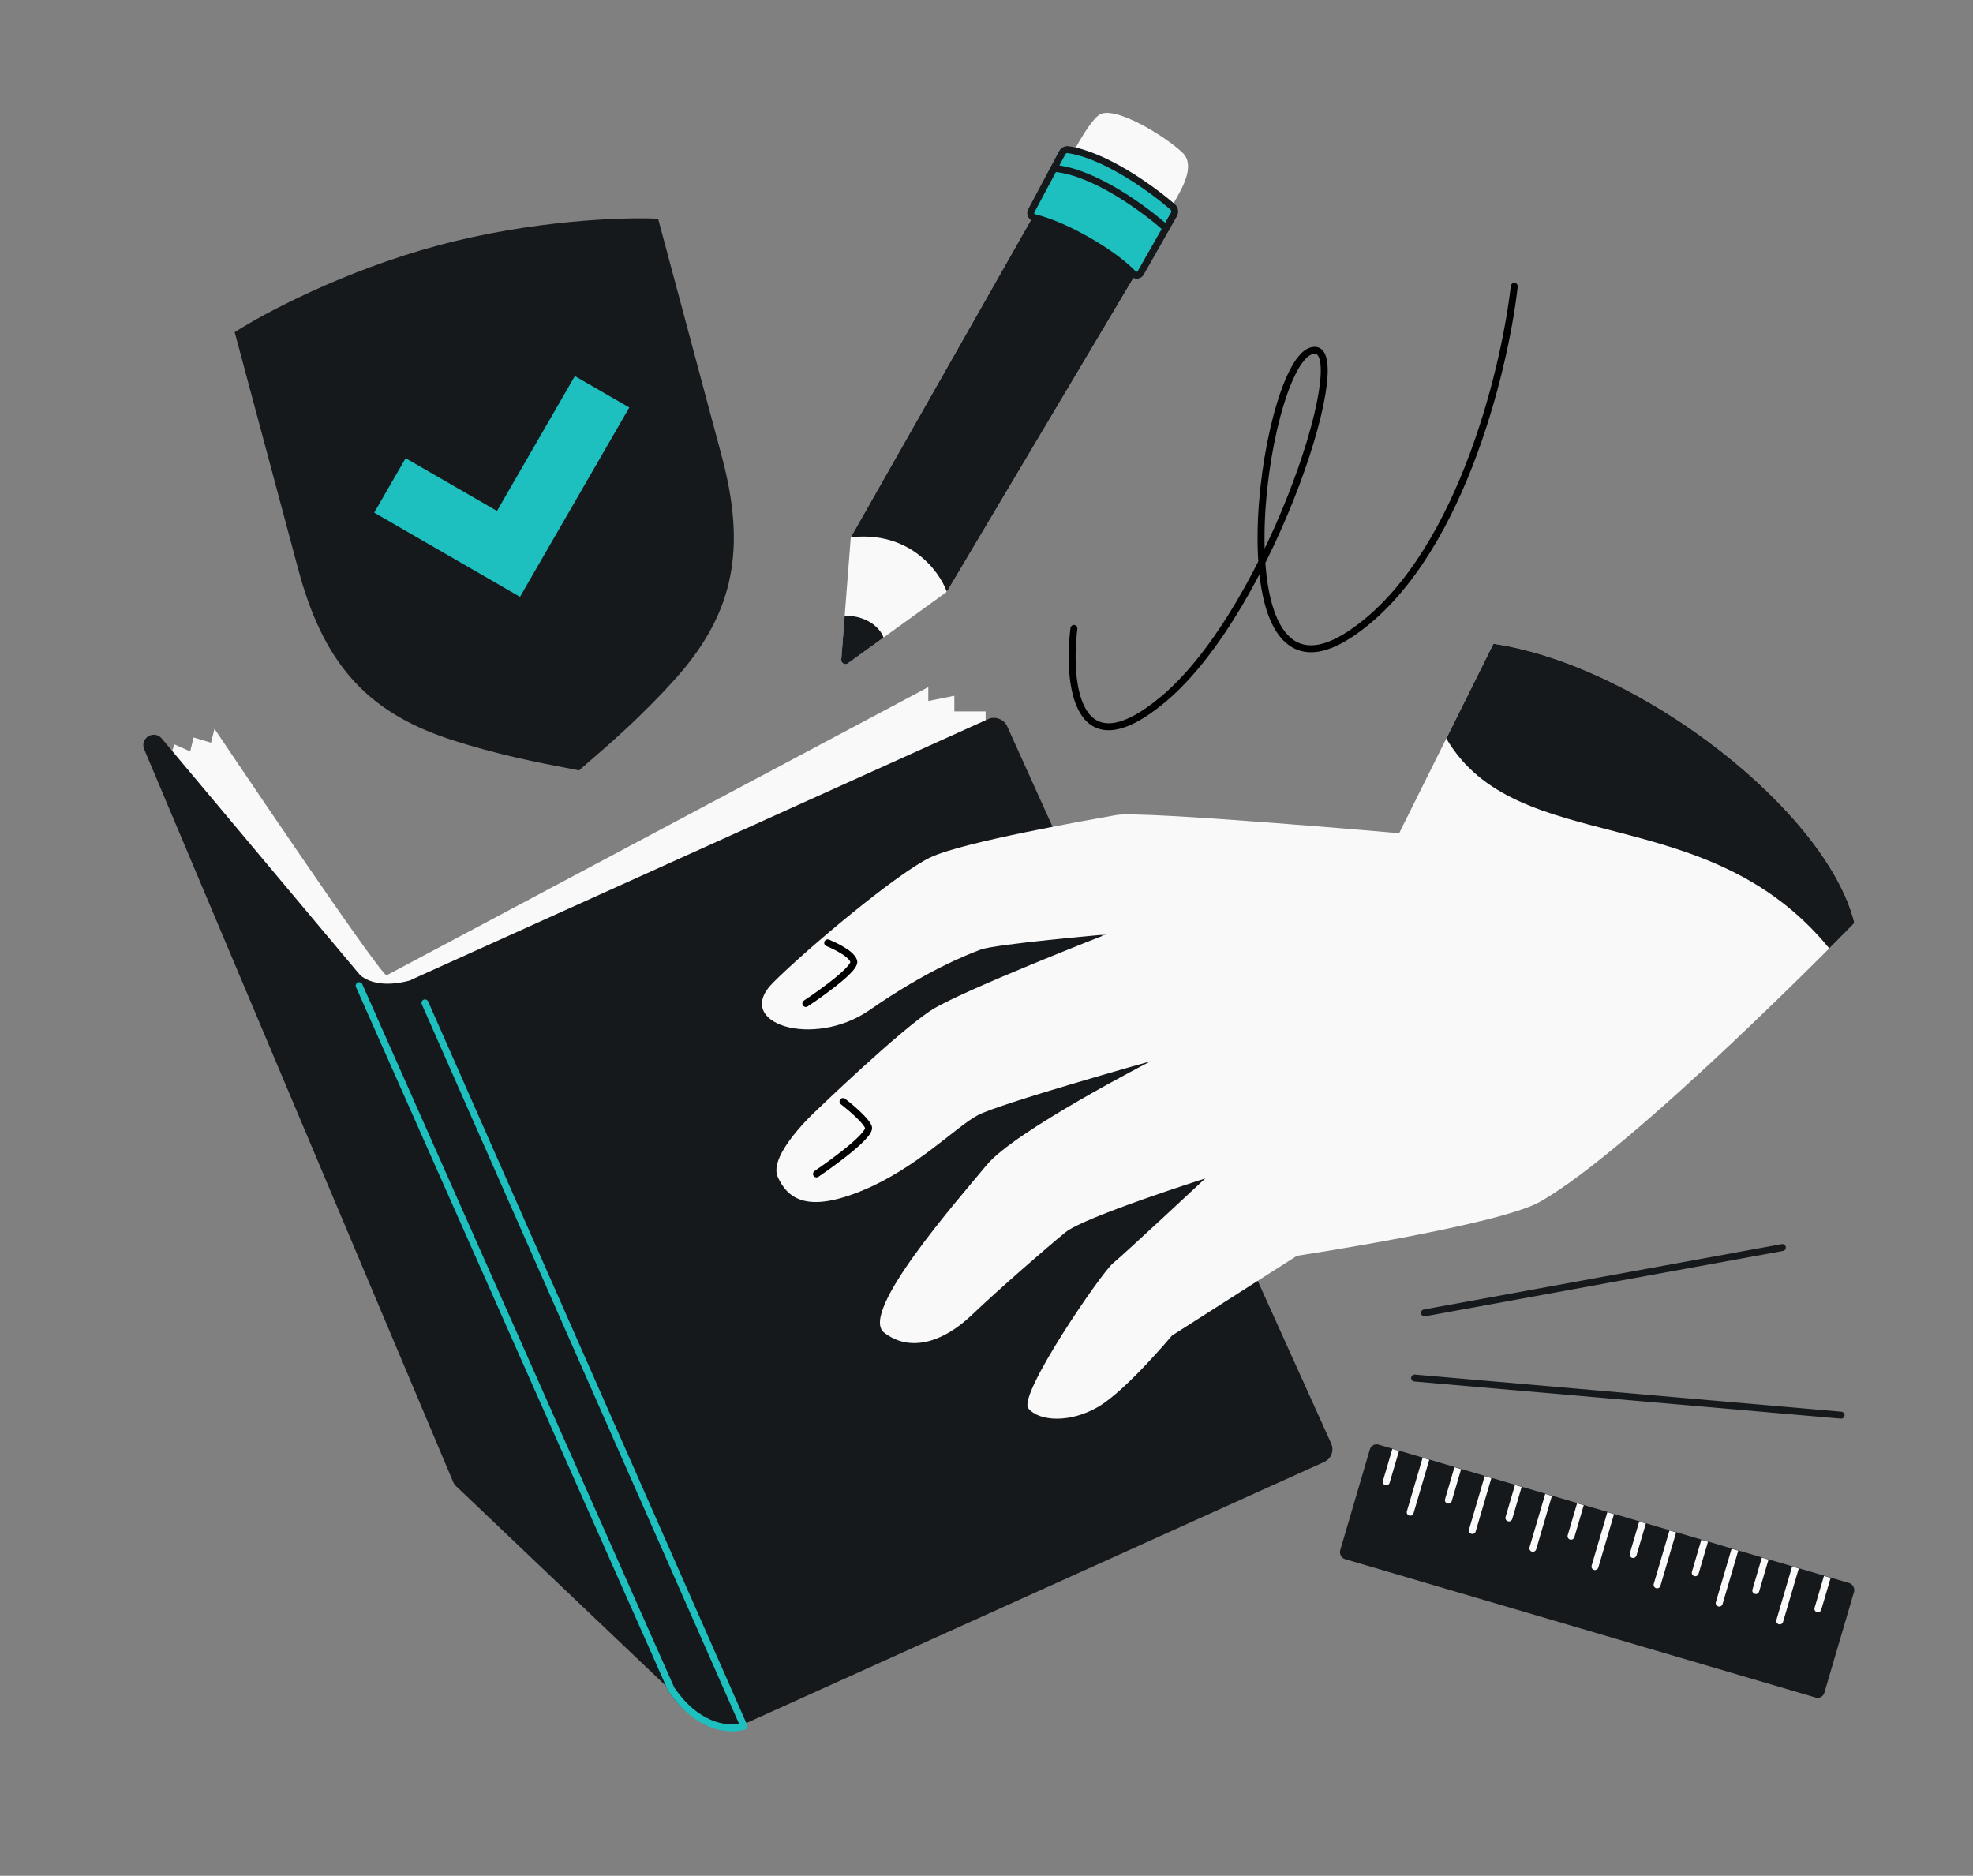
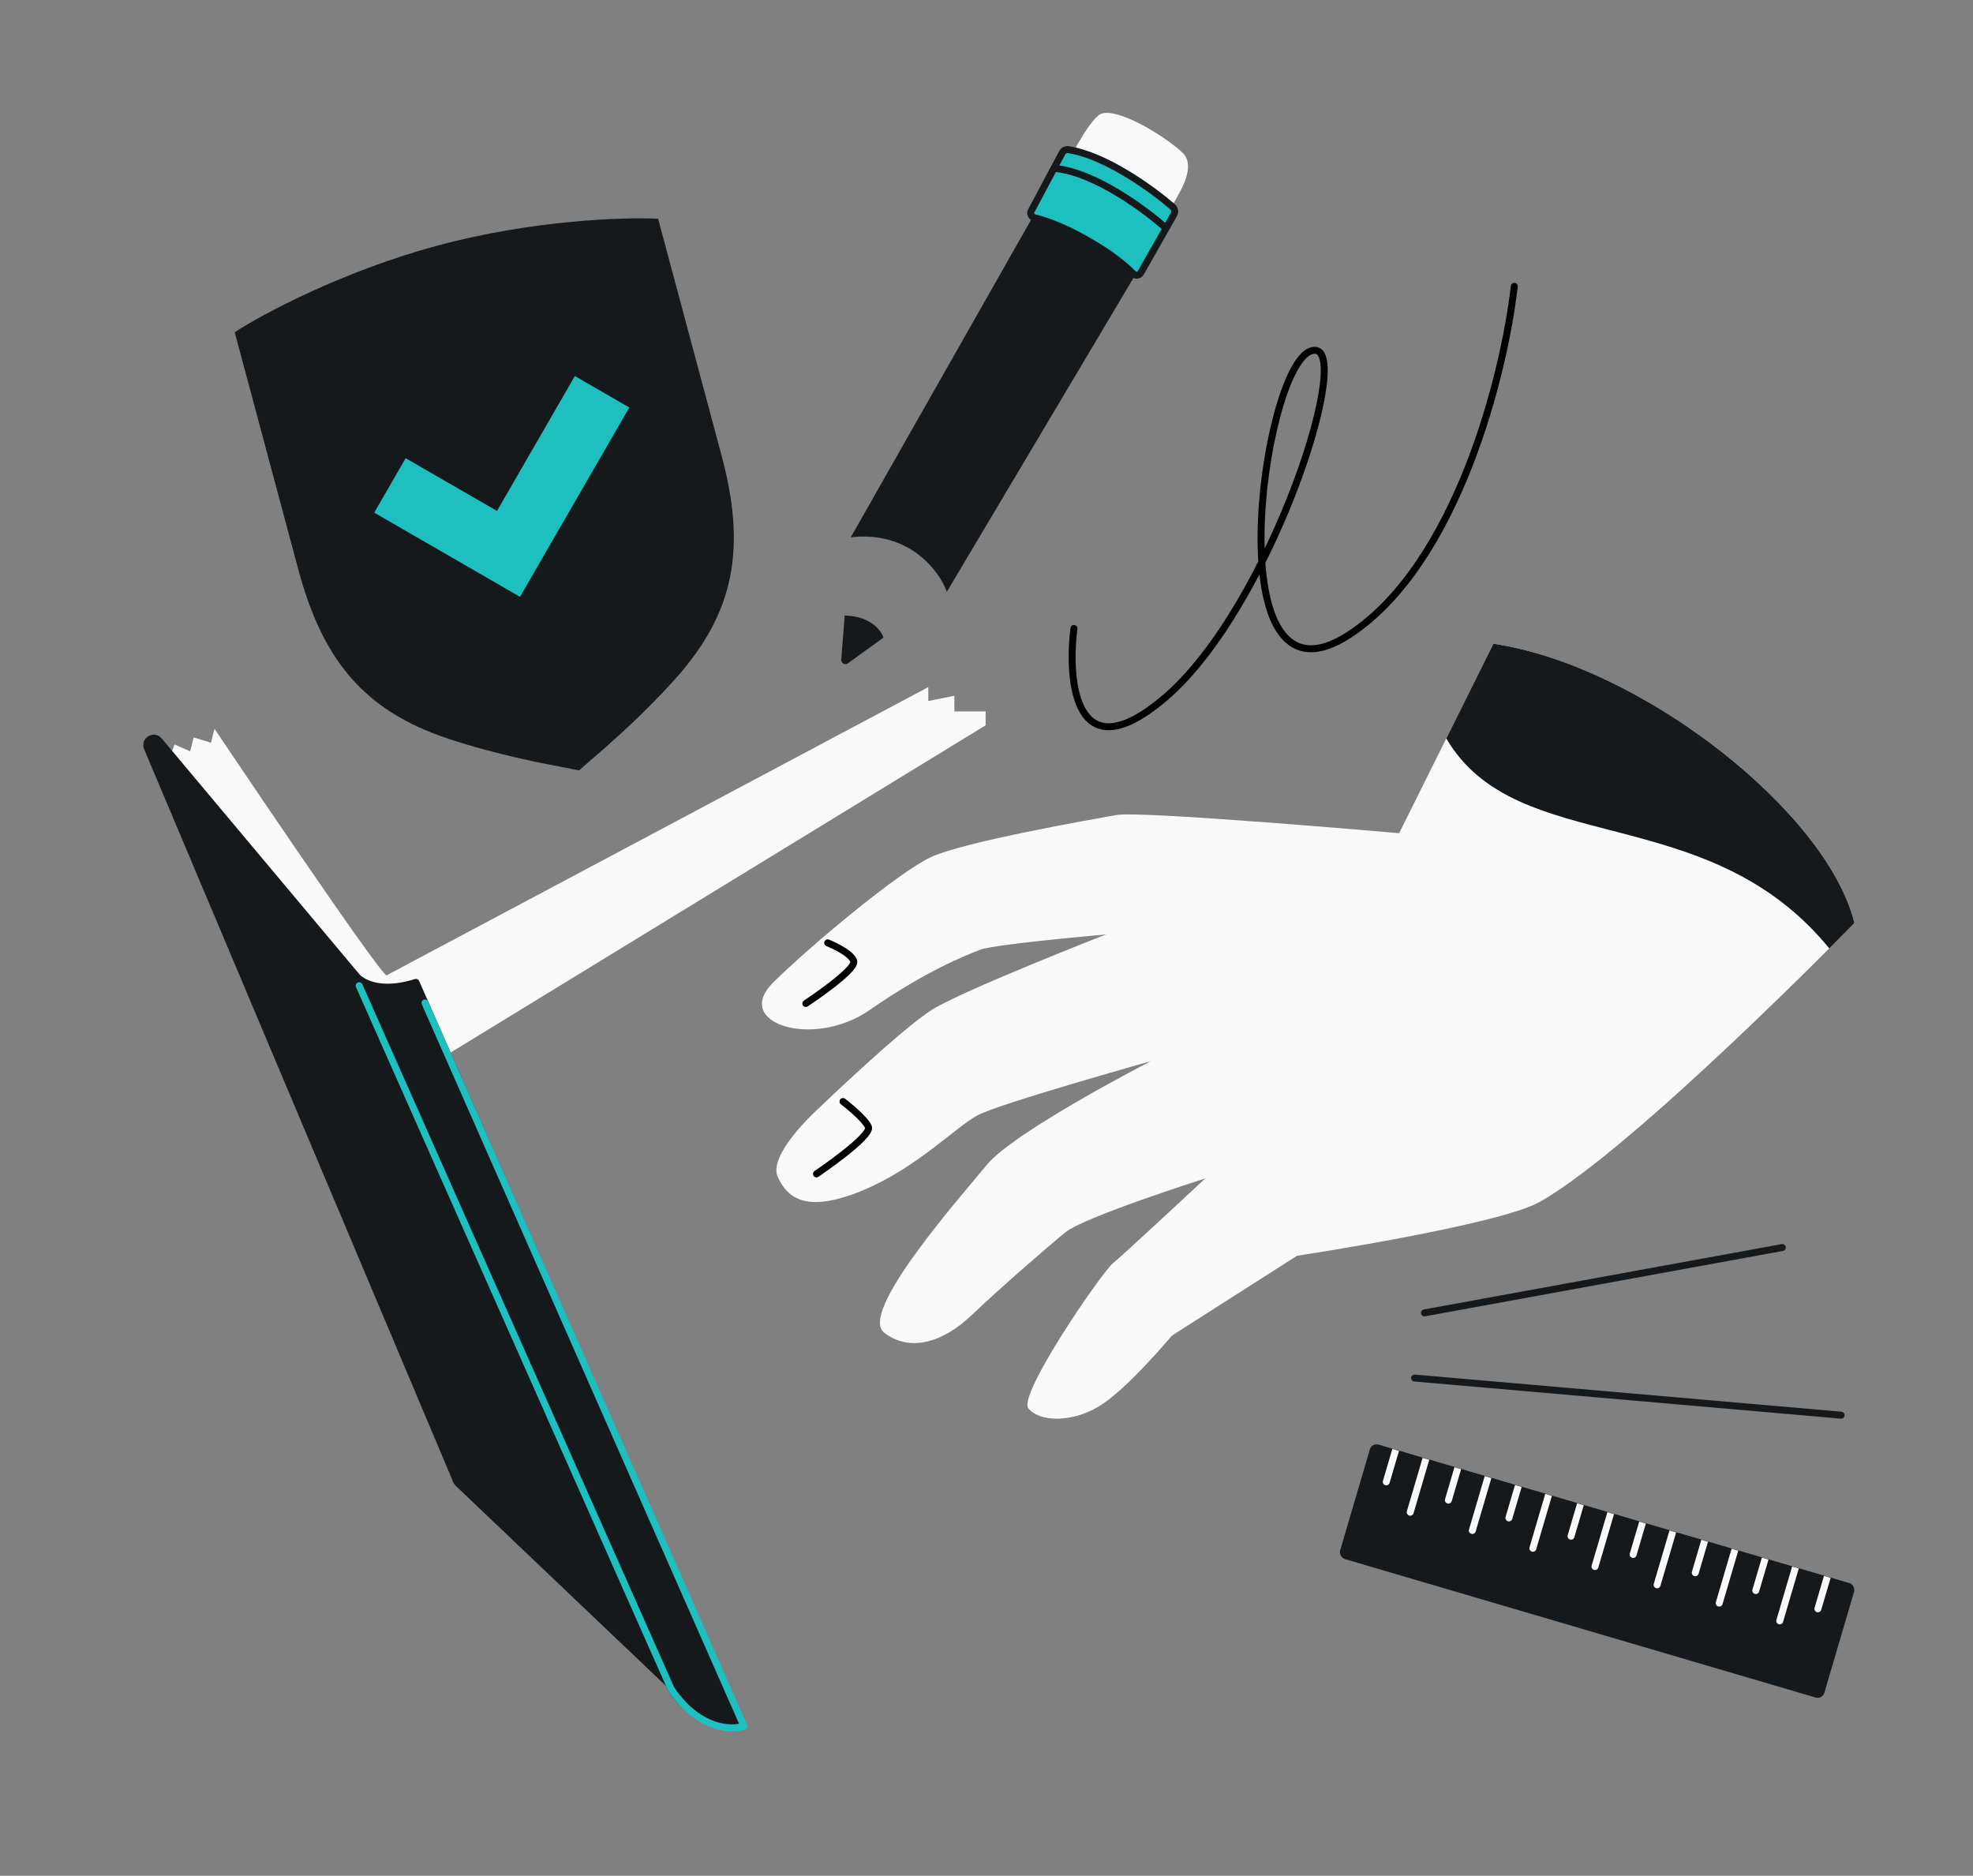
<svg xmlns="http://www.w3.org/2000/svg" width="568" height="540" viewBox="0 0 568 540" fill="none">
  <rect x="0" y="0" width="568" height="540" fill="#808080" stroke="none" />
  <path d="M267.245 197.801L111.245 280.801C107.745 278.301 61.745 209.801 61.745 209.801L60.745 213.801L55.745 212.301L54.745 216.301L50.245 214.301L48.745 218.301L111.245 314.301L283.745 208.801V204.801H274.745V200.301L267.245 201.801V197.801Z" fill="#F9F9F9" />
-   <rect x="116.447" y="284.02" width="187.972" height="232.724" rx="3" transform="rotate(-24.314 116.447 284.02)" fill="#16191C" stroke="#16191C" stroke-width="2" />
  <path d="M42.418 215.29C41.526 213.175 44.318 211.47 45.793 213.228L102.722 281.136C102.836 281.271 102.931 281.422 103.005 281.582L195.755 482.464C196.68 484.467 194.158 486.271 192.561 484.751L131.888 427.007C131.689 426.818 131.531 426.589 131.424 426.336L42.418 215.29Z" fill="#16191C" stroke="#16191C" stroke-width="2" />
  <path d="M119.745 282.801C111.745 285.301 105.745 284.301 102.245 280.801L193.245 486.301C200.171 496.502 207.745 496.801 213.245 495.301L119.745 282.801Z" fill="#16191C" stroke="#16191C" stroke-width="2" stroke-linecap="round" stroke-linejoin="round" />
  <path d="M103.398 283.757L193.245 486.301C200.17 496.502 208.678 498.453 214.178 496.953L122.345 288.709" stroke="#1EBFBF" stroke-width="2" stroke-linecap="round" stroke-linejoin="round" />
  <path d="M402.801 239.857L429.942 185.317C472.521 191.644 526.045 233.758 533.862 265.71C533.862 265.71 470.488 330.648 443.303 345.984C431.333 352.736 373.38 361.51 373.38 361.51L337.377 384.495C337.377 384.495 324.221 400.248 316.205 404.964C308.188 409.679 299.184 409.269 296.054 405.434C292.925 401.598 317.104 366.358 320.391 363.676C323.678 360.993 346.992 339.234 346.992 339.234C346.992 339.234 312.2 350.281 306.721 354.751C301.243 359.221 287.779 370.923 279.673 378.645C271.567 386.366 261.996 389.416 254.542 383.635C247.087 377.853 276.038 345.107 284.061 335.366C292.085 325.626 331.317 305.481 331.317 305.481C331.317 305.481 287.867 317.66 281.494 321.034C275.121 324.409 263.861 336.334 248.13 342.78C232.4 349.226 226.783 345.138 223.906 338.816C221.03 332.493 234.878 319.826 234.878 319.826C234.878 319.826 259.41 296.18 268.501 290.568C277.592 284.957 318.432 268.995 318.432 268.995C318.432 268.995 286.487 271.787 282.306 273.373C278.125 274.959 266.611 279.464 250.391 290.742C234.171 302.021 210.788 294.613 222.541 282.893C232.604 272.857 258.416 251.25 267.914 246.786C277.413 242.321 314.248 235.904 321.415 234.62C328.581 233.337 402.801 239.857 402.801 239.857Z" fill="#F9F9F9" />
  <path d="M429.942 185.317C472.52 191.644 526.045 233.758 533.862 265.71C533.862 265.71 531.156 268.482 526.623 273.017C491.274 229.73 436.722 247.317 416.371 212.587L429.942 185.317Z" fill="#16191C" />
  <path d="M238.278 271.422C238.278 271.422 245.041 274.118 245.783 276.706C246.526 279.294 231.985 288.876 231.985 288.876M242.693 317.1C242.693 317.1 248.756 321.735 249.996 324.374C251.236 327.013 235.052 337.936 235.052 337.936" stroke="black" stroke-width="2" stroke-linecap="round" stroke-linejoin="round" />
  <path d="M410.085 377.949L513.117 359.129M407.245 396.703L530.029 407.394" stroke="#16191C" stroke-width="2" stroke-linecap="round" stroke-linejoin="round" />
  <path d="M309.172 180.914C307.244 196.488 309.69 222.366 334.898 201.28C366.408 174.924 391.253 95.626 377.221 101.105C363.188 106.584 349.672 208.256 388.562 182.631C419.673 162.13 433.109 107.287 435.937 82.428" stroke="black" stroke-width="2" stroke-linecap="round" />
-   <path d="M337.573 61.063L272.581 170.369L254.359 183.541L244.092 190.962C243.261 191.563 242.107 190.915 242.187 189.892L243.177 177.192L244.932 154.669L307.712 44.107L337.573 61.063Z" fill="#F9F9F9" />
  <path d="M272.581 170.369L337.573 61.063L307.712 44.107L244.932 154.669C261.833 152.771 270.407 164.345 272.581 170.369Z" fill="#16191C" />
  <path d="M244.092 190.962L254.359 183.541C253.693 181.48 250.526 177.326 243.177 177.192L242.187 189.892C242.107 190.915 243.261 191.563 244.092 190.962Z" fill="#16191C" />
  <path d="M340.496 44.031C344.235 47.708 340.184 54.415 338.267 57.791L335.441 62.768L307.351 46.818C307.351 46.818 312.929 35.687 316.316 33.142C320.549 29.962 335.822 39.434 340.496 44.031Z" fill="#F9F9F9" />
  <path d="M307.522 43.088C317.734 44.576 331.034 53.857 337.576 59.558C338.211 60.111 338.35 61.031 337.935 61.763L328.384 78.583C327.95 79.347 326.83 79.439 326.22 78.807C324.408 76.93 320.408 73.351 312.962 69.123C305.463 64.865 300.321 63.271 297.799 62.687C296.957 62.492 296.459 61.513 296.865 60.75L305.778 44.003C306.118 43.364 306.806 42.983 307.522 43.088Z" fill="#1EBFBF" stroke="#16191C" stroke-width="2" />
  <path d="M335.627 65.645C329.783 60.4 315.243 49.628 303.834 48.504" stroke="#16191C" stroke-width="2" stroke-linecap="round" />
  <rect x="394.937" y="415.301" width="145.297" height="34.347" rx="2" transform="rotate(16.389 394.937 415.301)" fill="#16191C" />
  <path d="M398.129 426.309C397.973 426.839 398.277 427.395 398.807 427.55C399.336 427.706 399.892 427.403 400.048 426.873L398.129 426.309ZM402.471 418.635L402.753 417.676L400.834 417.112L400.552 418.071L402.471 418.635ZM399.089 426.591L400.048 426.873L402.471 418.635L401.511 418.353L400.552 418.071L398.129 426.309L399.089 426.591Z" fill="#F9F9F9" />
  <path d="M405.024 435.05C404.869 435.579 405.172 436.135 405.702 436.291C406.231 436.447 406.787 436.144 406.943 435.614L405.024 435.05ZM411.183 421.198L411.465 420.238L409.546 419.674L409.264 420.633L411.183 421.198ZM405.984 435.332L406.943 435.614L411.183 421.198L410.224 420.915L409.264 420.633L405.024 435.05L405.984 435.332Z" fill="#F9F9F9" />
  <path d="M416.012 431.568C415.856 432.098 416.159 432.654 416.689 432.81C417.219 432.966 417.775 432.662 417.931 432.133L416.012 431.568ZM420.353 423.895L420.636 422.935L418.717 422.371L418.435 423.33L420.353 423.895ZM416.971 431.85L417.931 432.133L420.353 423.895L419.394 423.613L418.435 423.33L416.012 431.568L416.971 431.85Z" fill="#F9F9F9" />
  <path d="M422.907 440.309C422.751 440.839 423.054 441.395 423.584 441.55C424.114 441.706 424.67 441.403 424.826 440.873L422.907 440.309ZM429.066 426.457L429.348 425.498L427.429 424.933L427.147 425.893L429.066 426.457ZM423.866 440.591L424.826 440.873L429.066 426.457L428.106 426.175L427.147 425.893L422.907 440.309L423.866 440.591Z" fill="#F9F9F9" />
  <path d="M469.202 447.212C469.046 447.741 469.349 448.297 469.879 448.453C470.409 448.609 470.964 448.306 471.12 447.776L469.202 447.212ZM473.543 439.538L473.825 438.579L471.907 438.014L471.624 438.974L473.543 439.538ZM470.161 447.494L471.12 447.776L473.543 439.538L472.584 439.256L471.624 438.974L469.202 447.212L470.161 447.494Z" fill="#F9F9F9" />
  <path d="M476.097 455.952C475.941 456.482 476.244 457.038 476.774 457.194C477.304 457.35 477.86 457.046 478.015 456.516L476.097 455.952ZM482.255 442.1L482.537 441.141L480.619 440.577L480.337 441.536L482.255 442.1ZM477.056 456.234L478.015 456.516L482.255 442.1L481.296 441.818L480.337 441.536L476.097 455.952L477.056 456.234Z" fill="#F9F9F9" />
  <path d="M487.084 452.471C486.929 453.001 487.232 453.557 487.762 453.712C488.291 453.868 488.847 453.565 489.003 453.035L487.084 452.471ZM491.426 444.797L491.708 443.838L489.789 443.274L489.507 444.233L491.426 444.797ZM488.044 452.753L489.003 453.035L491.426 444.797L490.467 444.515L489.507 444.233L487.084 452.471L488.044 452.753Z" fill="#F9F9F9" />
  <path d="M493.979 461.211C493.823 461.741 494.127 462.297 494.656 462.453C495.186 462.609 495.742 462.306 495.898 461.776L493.979 461.211ZM500.138 447.36L500.42 446.4L498.501 445.836L498.219 446.795L500.138 447.36ZM494.939 461.494L495.898 461.776L500.138 447.36L499.178 447.077L498.219 446.795L493.979 461.211L494.939 461.494Z" fill="#F9F9F9" />
  <path d="M433.436 436.693C433.28 437.223 433.584 437.778 434.113 437.934C434.643 438.09 435.199 437.787 435.355 437.257L433.436 436.693ZM437.778 429.019L438.06 428.06L436.141 427.496L435.859 428.455L437.778 429.019ZM434.396 436.975L435.355 437.257L437.778 429.019L436.818 428.737L435.859 428.455L433.436 436.693L434.396 436.975Z" fill="#F9F9F9" />
  <path d="M440.331 445.433C440.175 445.963 440.479 446.519 441.008 446.675C441.538 446.831 442.094 446.528 442.25 445.998L440.331 445.433ZM446.49 431.581L446.772 430.622L444.853 430.058L444.571 431.017L446.49 431.581ZM441.291 445.716L442.25 445.998L446.49 431.581L445.531 431.299L444.571 431.017L440.331 445.433L441.291 445.716Z" fill="#F9F9F9" />
  <path d="M451.319 441.952C451.163 442.482 451.466 443.038 451.996 443.194C452.526 443.349 453.082 443.046 453.238 442.516L451.319 441.952ZM455.661 434.279L455.943 433.319L454.024 432.755L453.742 433.714L455.661 434.279ZM452.278 442.234L453.238 442.516L455.661 434.279L454.701 433.996L453.742 433.714L451.319 441.952L452.278 442.234Z" fill="#F9F9F9" />
  <path d="M458.214 450.693C458.058 451.223 458.361 451.778 458.891 451.934C459.421 452.09 459.977 451.787 460.133 451.257L458.214 450.693ZM464.372 436.841L464.655 435.881L462.736 435.317L462.454 436.277L464.372 436.841ZM459.173 450.975L460.133 451.257L464.372 436.841L463.413 436.559L462.454 436.277L458.214 450.693L459.173 450.975Z" fill="#F9F9F9" />
  <path d="M504.508 457.595C504.353 458.125 504.656 458.681 505.186 458.837C505.716 458.993 506.271 458.69 506.427 458.16L504.508 457.595ZM508.85 449.922L509.132 448.962L507.213 448.398L506.931 449.358L508.85 449.922ZM505.468 457.878L506.427 458.16L508.85 449.922L507.891 449.64L506.931 449.358L504.508 457.595L505.468 457.878Z" fill="#F9F9F9" />
  <path d="M511.404 466.336C511.248 466.866 511.551 467.422 512.081 467.578C512.611 467.733 513.166 467.43 513.322 466.9L511.404 466.336ZM517.562 452.484L517.844 451.525L515.926 450.96L515.643 451.92L517.562 452.484ZM512.363 466.618L513.322 466.9L517.562 452.484L516.603 452.202L515.643 451.92L511.404 466.336L512.363 466.618Z" fill="#F9F9F9" />
  <path d="M522.391 462.855C522.235 463.385 522.538 463.94 523.068 464.096C523.598 464.252 524.154 463.949 524.31 463.419L522.391 462.855ZM526.733 455.181L527.015 454.222L525.096 453.658L524.814 454.617L526.733 455.181ZM523.35 463.137L524.31 463.419L526.733 455.181L525.773 454.899L524.814 454.617L522.391 462.855L523.35 463.137Z" fill="#F9F9F9" />
  <path d="M126.193 70.632C98.888 77.948 75.733 90.346 67.568 95.631L85.859 163.892C92.899 190.167 104.911 204.658 129.127 212.686C142.875 217.244 156.084 219.744 162.901 221.034L162.902 221.034C164.584 221.353 165.878 221.598 166.693 221.782C167.302 221.22 168.288 220.372 169.568 219.27L169.604 219.238L169.605 219.238C174.863 214.712 185.053 205.942 194.68 195.121C211.638 176.061 214.795 157.505 207.754 131.23L189.464 62.969C179.751 62.474 153.497 63.315 126.193 70.632Z" fill="#16191C" />
  <path d="M181.166 117.308L165.493 108.26L143.076 147.088L116.778 131.905L107.73 147.577L149.7 171.809L181.166 117.308Z" fill="#1EBFBF" />
</svg>